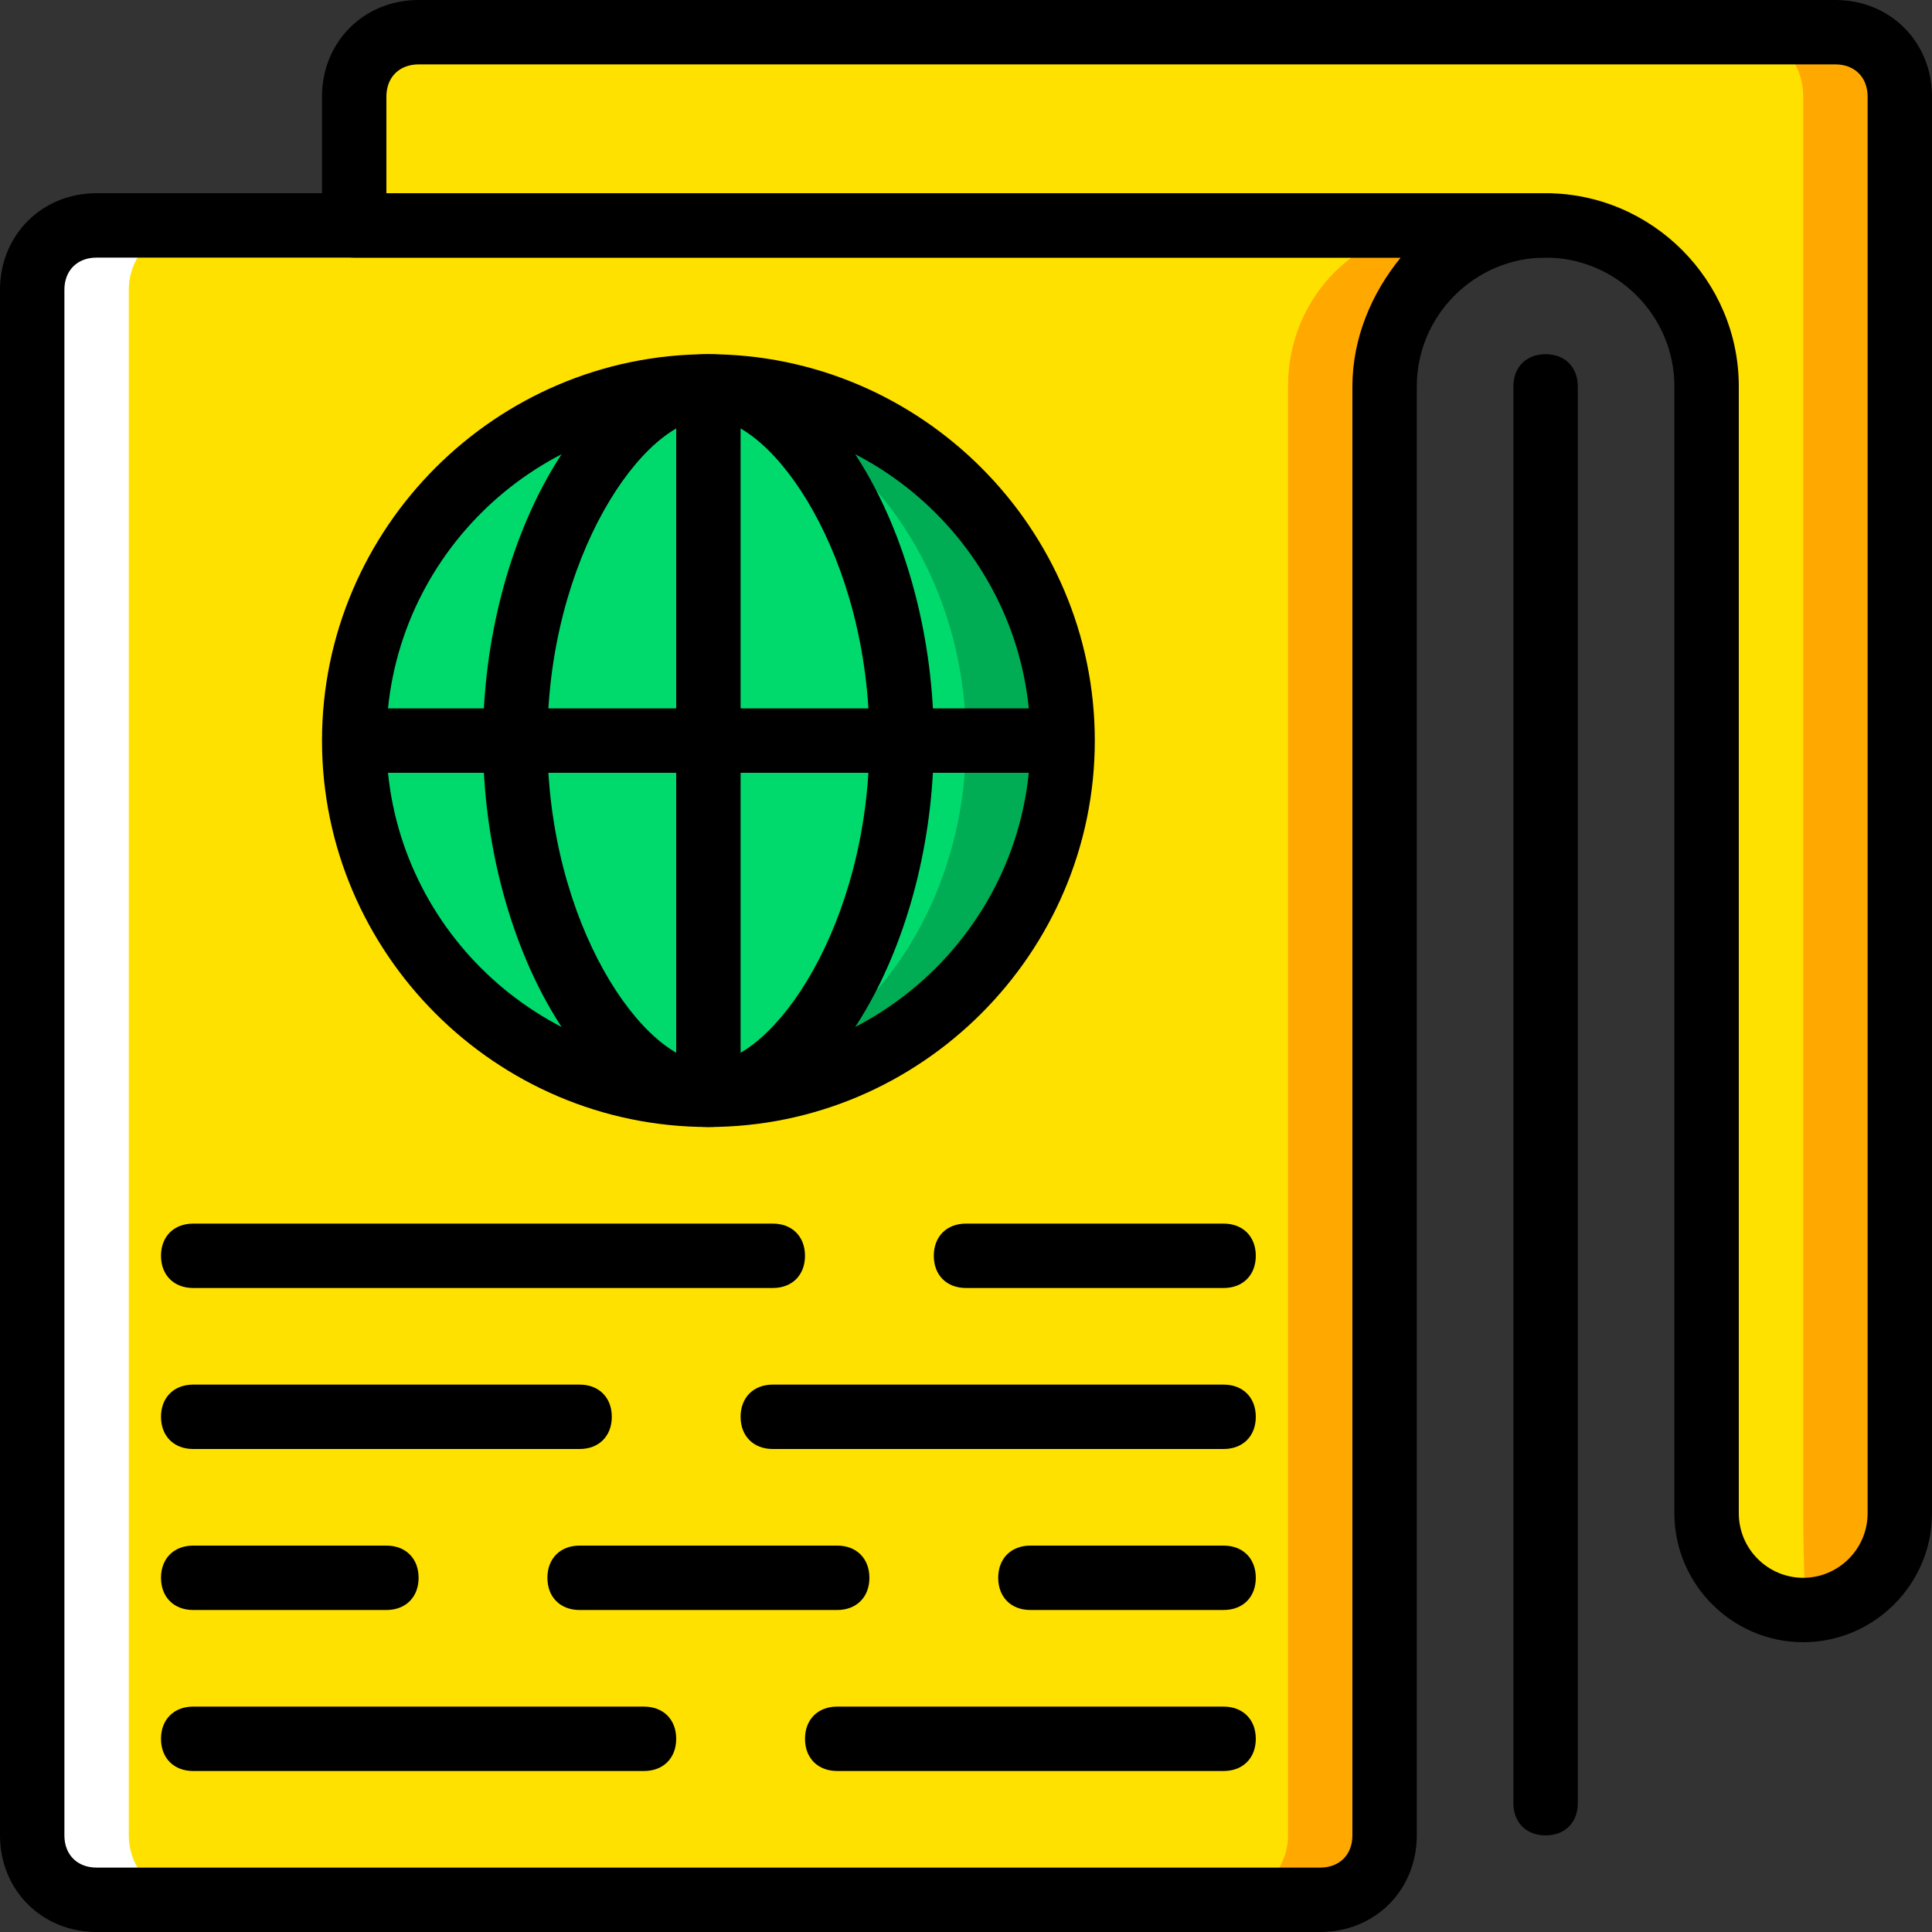
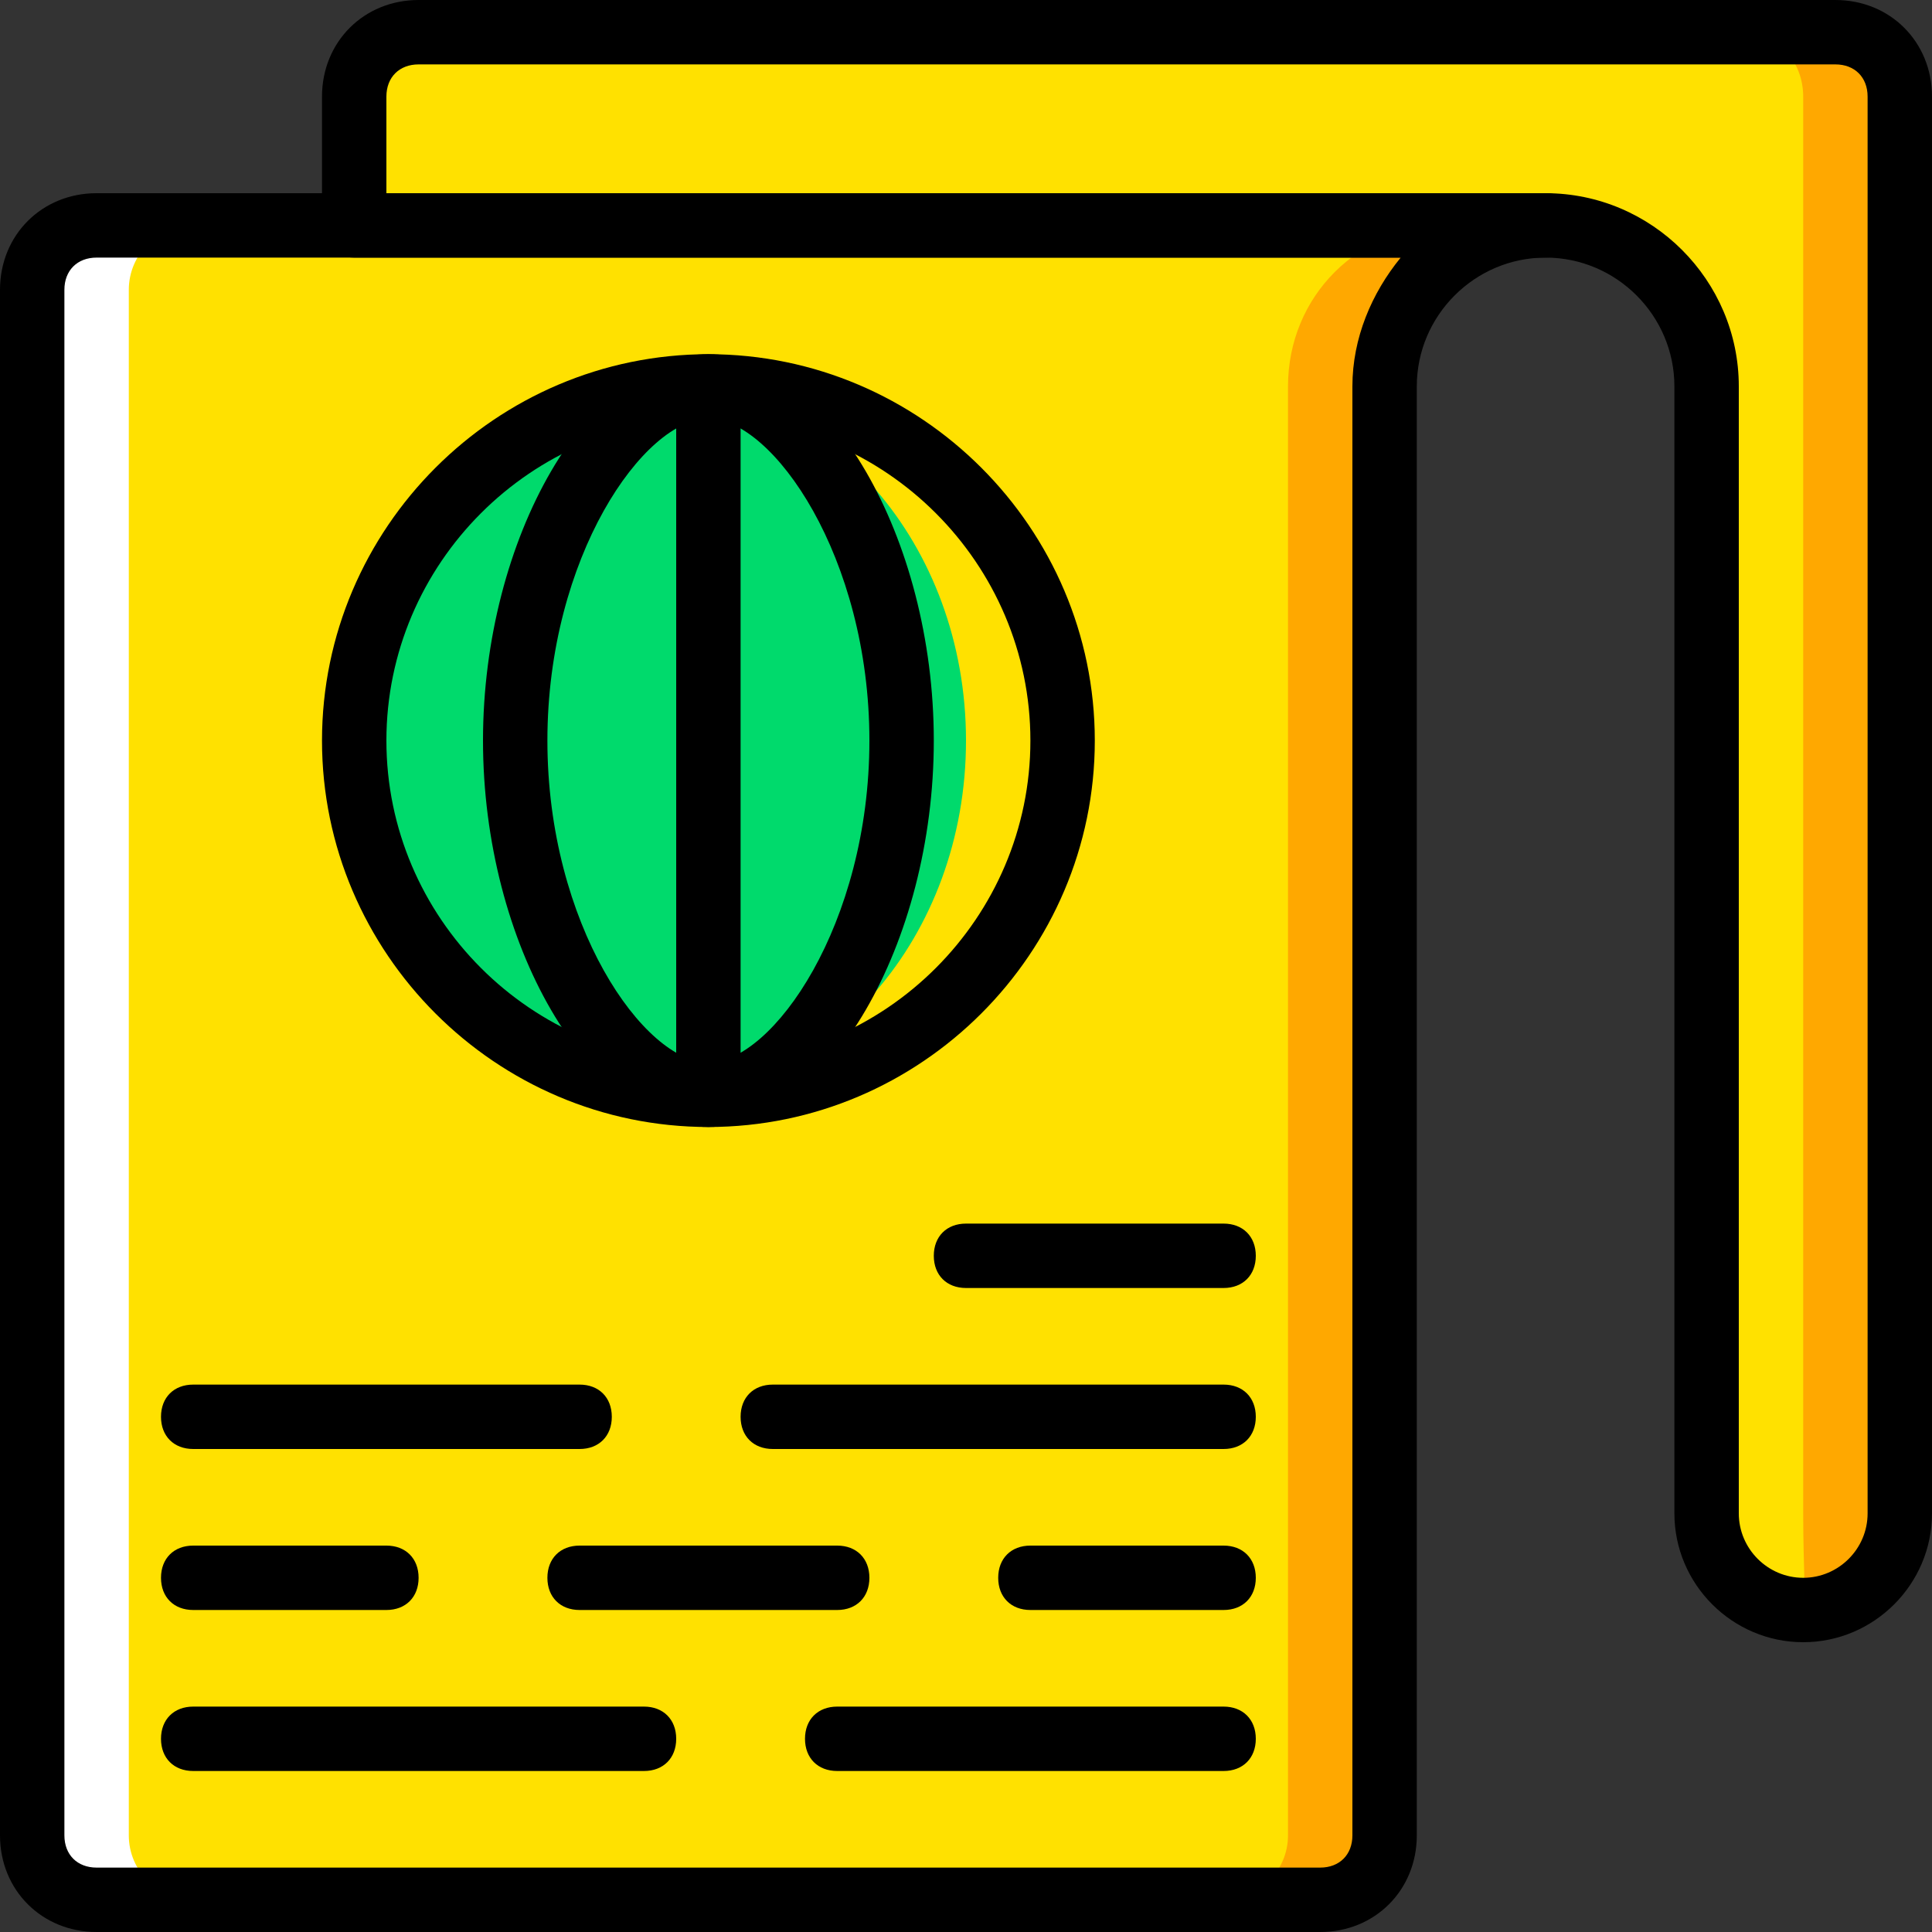
<svg xmlns="http://www.w3.org/2000/svg" width="150px" height="150px" viewBox="0 0 150 150" version="1.1">
  <rect x="0" y="0" width="150" height="150" fill="#333333" stroke="none" />
  <g id="surface1">
    <path style=" stroke:none;fill-rule:nonzero;fill:rgb(100%,65.882%,0%);fill-opacity:1;" d="M 140 125 C 144.25 125 147.5 121.75 147.5 117.5 L 147.5 7.5 C 147.5 4.75 145.25 2.5 142.5 2.5 L 32.5 2.5 C 29.75 2.5 27.5 4.75 27.5 7.5 L 27.5 17.5 L 120 17.5 C 127 17.5 132.5 23 132.5 30 L 132.5 117.5 C 132.5 121.75 135.75 125 140 125 " />
    <path style=" stroke:none;fill-rule:nonzero;fill:rgb(100%,88.235%,0%);fill-opacity:1;" d="M 140 125 C 140.25 124.75 140 121.75 140 117.5 L 140 7.5 C 140 4.75 138 2.5 135.25 2.5 L 32.25 2.5 C 29.75 2.5 27.5 4.75 27.5 7.5 L 27.5 17.5 L 121.25 17.5 C 127.75 17.5 133 23 133 30 L 133 117.5 C 133 121.75 136 125 140 125 " />
    <path style=" stroke:none;fill-rule:nonzero;fill:rgb(100%,65.882%,0%);fill-opacity:1;" d="M 107.5 30 C 107.5 23 113 17.5 120 17.5 L 30 17.5 C 27.25 17.5 25 19.75 25 22.5 L 25 142.5 C 25 145.25 27.25 147.5 30 147.5 L 102.5 147.5 C 105.25 147.5 107.5 145.25 107.5 142.5 Z M 107.5 30 " />
    <path style=" stroke:none;fill-rule:nonzero;fill:rgb(100%,100%,100%);fill-opacity:1;" d="M 85 30 C 85 23 90.5 17.5 97.5 17.5 L 7.5 17.5 C 4.75 17.5 2.5 19.75 2.5 22.5 L 2.5 142.5 C 2.5 145.25 4.75 147.5 7.5 147.5 L 80 147.5 C 82.75 147.5 85 145.25 85 142.5 Z M 85 30 " />
    <path style=" stroke:none;fill-rule:nonzero;fill:rgb(100%,88.235%,0%);fill-opacity:1;" d="M 100 30 C 100 23 105.5 17.5 112.5 17.5 L 15 17.5 C 12.25 17.5 10 19.75 10 22.5 L 10 142.5 C 10 145.25 12.25 147.5 15 147.5 L 95 147.5 C 97.75 147.5 100 145.25 100 142.5 Z M 100 30 " />
-     <path style=" stroke:none;fill-rule:nonzero;fill:rgb(0%,67.843%,33.333%);fill-opacity:1;" d="M 82.5 57.5 C 82.5 72.75 70.25 85 55 85 C 39.75 85 27.5 72.75 27.5 57.5 C 27.5 42.25 39.75 30 55 30 C 70.25 30 82.5 42.25 82.5 57.5 " />
    <path style=" stroke:none;fill-rule:nonzero;fill:rgb(0%,85.49%,42.353%);fill-opacity:1;" d="M 75 57.5 C 75 72.75 64.25 85 51.25 85 C 38.25 85 27.5 72.75 27.5 57.5 C 27.5 42.25 38.25 30 51.25 30 C 64.25 30 75 42.25 75 57.5 " />
    <path style=" stroke:none;fill-rule:nonzero;fill:rgb(0%,0%,0%);fill-opacity:1;" d="M 102.5 150 L 7.5 150 C 3.25 150 0 146.75 0 142.5 L 0 22.5 C 0 18.25 3.25 15 7.5 15 L 120 15 C 121.5 15 122.5 16 122.5 17.5 C 122.5 19 121.5 20 120 20 C 114.5 20 110 24.5 110 30 L 110 142.5 C 110 146.75 106.75 150 102.5 150 Z M 7.5 20 C 6 20 5 21 5 22.5 L 5 142.5 C 5 144 6 145 7.5 145 L 102.5 145 C 104 145 105 144 105 142.5 L 105 30 C 105 26.25 106.5 22.75 108.75 20 Z M 7.5 20 " />
    <path style=" stroke:none;fill-rule:nonzero;fill:rgb(0%,0%,0%);fill-opacity:1;" d="M 140 127.5 C 134.5 127.5 130 123 130 117.5 L 130 30 C 130 24.5 125.5 20 120 20 L 27.5 20 C 26 20 25 19 25 17.5 L 25 7.5 C 25 3.25 28.25 0 32.5 0 L 142.5 0 C 146.75 0 150 3.25 150 7.5 L 150 117.5 C 150 123 145.5 127.5 140 127.5 Z M 30 15 L 120 15 C 128.25 15 135 21.75 135 30 L 135 117.5 C 135 120.25 137.25 122.5 140 122.5 C 142.75 122.5 145 120.25 145 117.5 L 145 7.5 C 145 6 144 5 142.5 5 L 32.5 5 C 31 5 30 6 30 7.5 Z M 30 15 " />
-     <path style=" stroke:none;fill-rule:nonzero;fill:rgb(0%,0%,0%);fill-opacity:1;" d="M 120 142.5 C 118.5 142.5 117.5 141.5 117.5 140 L 117.5 30 C 117.5 28.5 118.5 27.5 120 27.5 C 121.5 27.5 122.5 28.5 122.5 30 L 122.5 140 C 122.5 141.5 121.5 142.5 120 142.5 Z M 120 142.5 " />
    <path style=" stroke:none;fill-rule:nonzero;fill:rgb(0%,0%,0%);fill-opacity:1;" d="M 55 87.5 C 38.5 87.5 25 74 25 57.5 C 25 41 38.5 27.5 55 27.5 C 71.5 27.5 85 41 85 57.5 C 85 74 71.5 87.5 55 87.5 Z M 55 32.5 C 41.25 32.5 30 43.75 30 57.5 C 30 71.25 41.25 82.5 55 82.5 C 68.75 82.5 80 71.25 80 57.5 C 80 43.75 68.75 32.5 55 32.5 Z M 55 32.5 " />
    <path style=" stroke:none;fill-rule:nonzero;fill:rgb(0%,0%,0%);fill-opacity:1;" d="M 55 87.5 C 45.75 87.5 37.5 73.25 37.5 57.5 C 37.5 41.75 45.75 27.5 55 27.5 C 64.25 27.5 72.5 41.75 72.5 57.5 C 72.5 73.25 64.25 87.5 55 87.5 Z M 55 32.5 C 50 32.5 42.5 43.25 42.5 57.5 C 42.5 71.75 50 82.5 55 82.5 C 60 82.5 67.5 71.75 67.5 57.5 C 67.5 43.25 60 32.5 55 32.5 Z M 55 32.5 " />
-     <path style=" stroke:none;fill-rule:nonzero;fill:rgb(0%,0%,0%);fill-opacity:1;" d="M 27.5 55 L 82.5 55 L 82.5 60 L 27.5 60 Z M 27.5 55 " />
-     <path style=" stroke:none;fill-rule:nonzero;fill:rgb(0%,0%,0%);fill-opacity:1;" d="M 60 100 L 15 100 C 13.5 100 12.5 99 12.5 97.5 C 12.5 96 13.5 95 15 95 L 60 95 C 61.5 95 62.5 96 62.5 97.5 C 62.5 99 61.5 100 60 100 Z M 60 100 " />
    <path style=" stroke:none;fill-rule:nonzero;fill:rgb(0%,0%,0%);fill-opacity:1;" d="M 50 137.5 L 15 137.5 C 13.5 137.5 12.5 136.5 12.5 135 C 12.5 133.5 13.5 132.5 15 132.5 L 50 132.5 C 51.5 132.5 52.5 133.5 52.5 135 C 52.5 136.5 51.5 137.5 50 137.5 Z M 50 137.5 " />
    <path style=" stroke:none;fill-rule:nonzero;fill:rgb(0%,0%,0%);fill-opacity:1;" d="M 95 137.5 L 65 137.5 C 63.5 137.5 62.5 136.5 62.5 135 C 62.5 133.5 63.5 132.5 65 132.5 L 95 132.5 C 96.5 132.5 97.5 133.5 97.5 135 C 97.5 136.5 96.5 137.5 95 137.5 Z M 95 137.5 " />
    <path style=" stroke:none;fill-rule:nonzero;fill:rgb(0%,0%,0%);fill-opacity:1;" d="M 45 112.5 L 15 112.5 C 13.5 112.5 12.5 111.5 12.5 110 C 12.5 108.5 13.5 107.5 15 107.5 L 45 107.5 C 46.5 107.5 47.5 108.5 47.5 110 C 47.5 111.5 46.5 112.5 45 112.5 Z M 45 112.5 " />
    <path style=" stroke:none;fill-rule:nonzero;fill:rgb(0%,0%,0%);fill-opacity:1;" d="M 95 100 L 75 100 C 73.5 100 72.5 99 72.5 97.5 C 72.5 96 73.5 95 75 95 L 95 95 C 96.5 95 97.5 96 97.5 97.5 C 97.5 99 96.5 100 95 100 Z M 95 100 " />
    <path style=" stroke:none;fill-rule:nonzero;fill:rgb(0%,0%,0%);fill-opacity:1;" d="M 95 112.5 L 60 112.5 C 58.5 112.5 57.5 111.5 57.5 110 C 57.5 108.5 58.5 107.5 60 107.5 L 95 107.5 C 96.5 107.5 97.5 108.5 97.5 110 C 97.5 111.5 96.5 112.5 95 112.5 Z M 95 112.5 " />
    <path style=" stroke:none;fill-rule:nonzero;fill:rgb(0%,0%,0%);fill-opacity:1;" d="M 30 125 L 15 125 C 13.5 125 12.5 124 12.5 122.5 C 12.5 121 13.5 120 15 120 L 30 120 C 31.5 120 32.5 121 32.5 122.5 C 32.5 124 31.5 125 30 125 Z M 30 125 " />
    <path style=" stroke:none;fill-rule:nonzero;fill:rgb(0%,0%,0%);fill-opacity:1;" d="M 65 125 L 45 125 C 43.5 125 42.5 124 42.5 122.5 C 42.5 121 43.5 120 45 120 L 65 120 C 66.5 120 67.5 121 67.5 122.5 C 67.5 124 66.5 125 65 125 Z M 65 125 " />
    <path style=" stroke:none;fill-rule:nonzero;fill:rgb(0%,0%,0%);fill-opacity:1;" d="M 95 125 L 80 125 C 78.5 125 77.5 124 77.5 122.5 C 77.5 121 78.5 120 80 120 L 95 120 C 96.5 120 97.5 121 97.5 122.5 C 97.5 124 96.5 125 95 125 Z M 95 125 " />
    <path style=" stroke:none;fill-rule:nonzero;fill:rgb(0%,0%,0%);fill-opacity:1;" d="M 52.5 30 L 57.5 30 L 57.5 85 L 52.5 85 Z M 52.5 30 " />
  </g>
</svg>